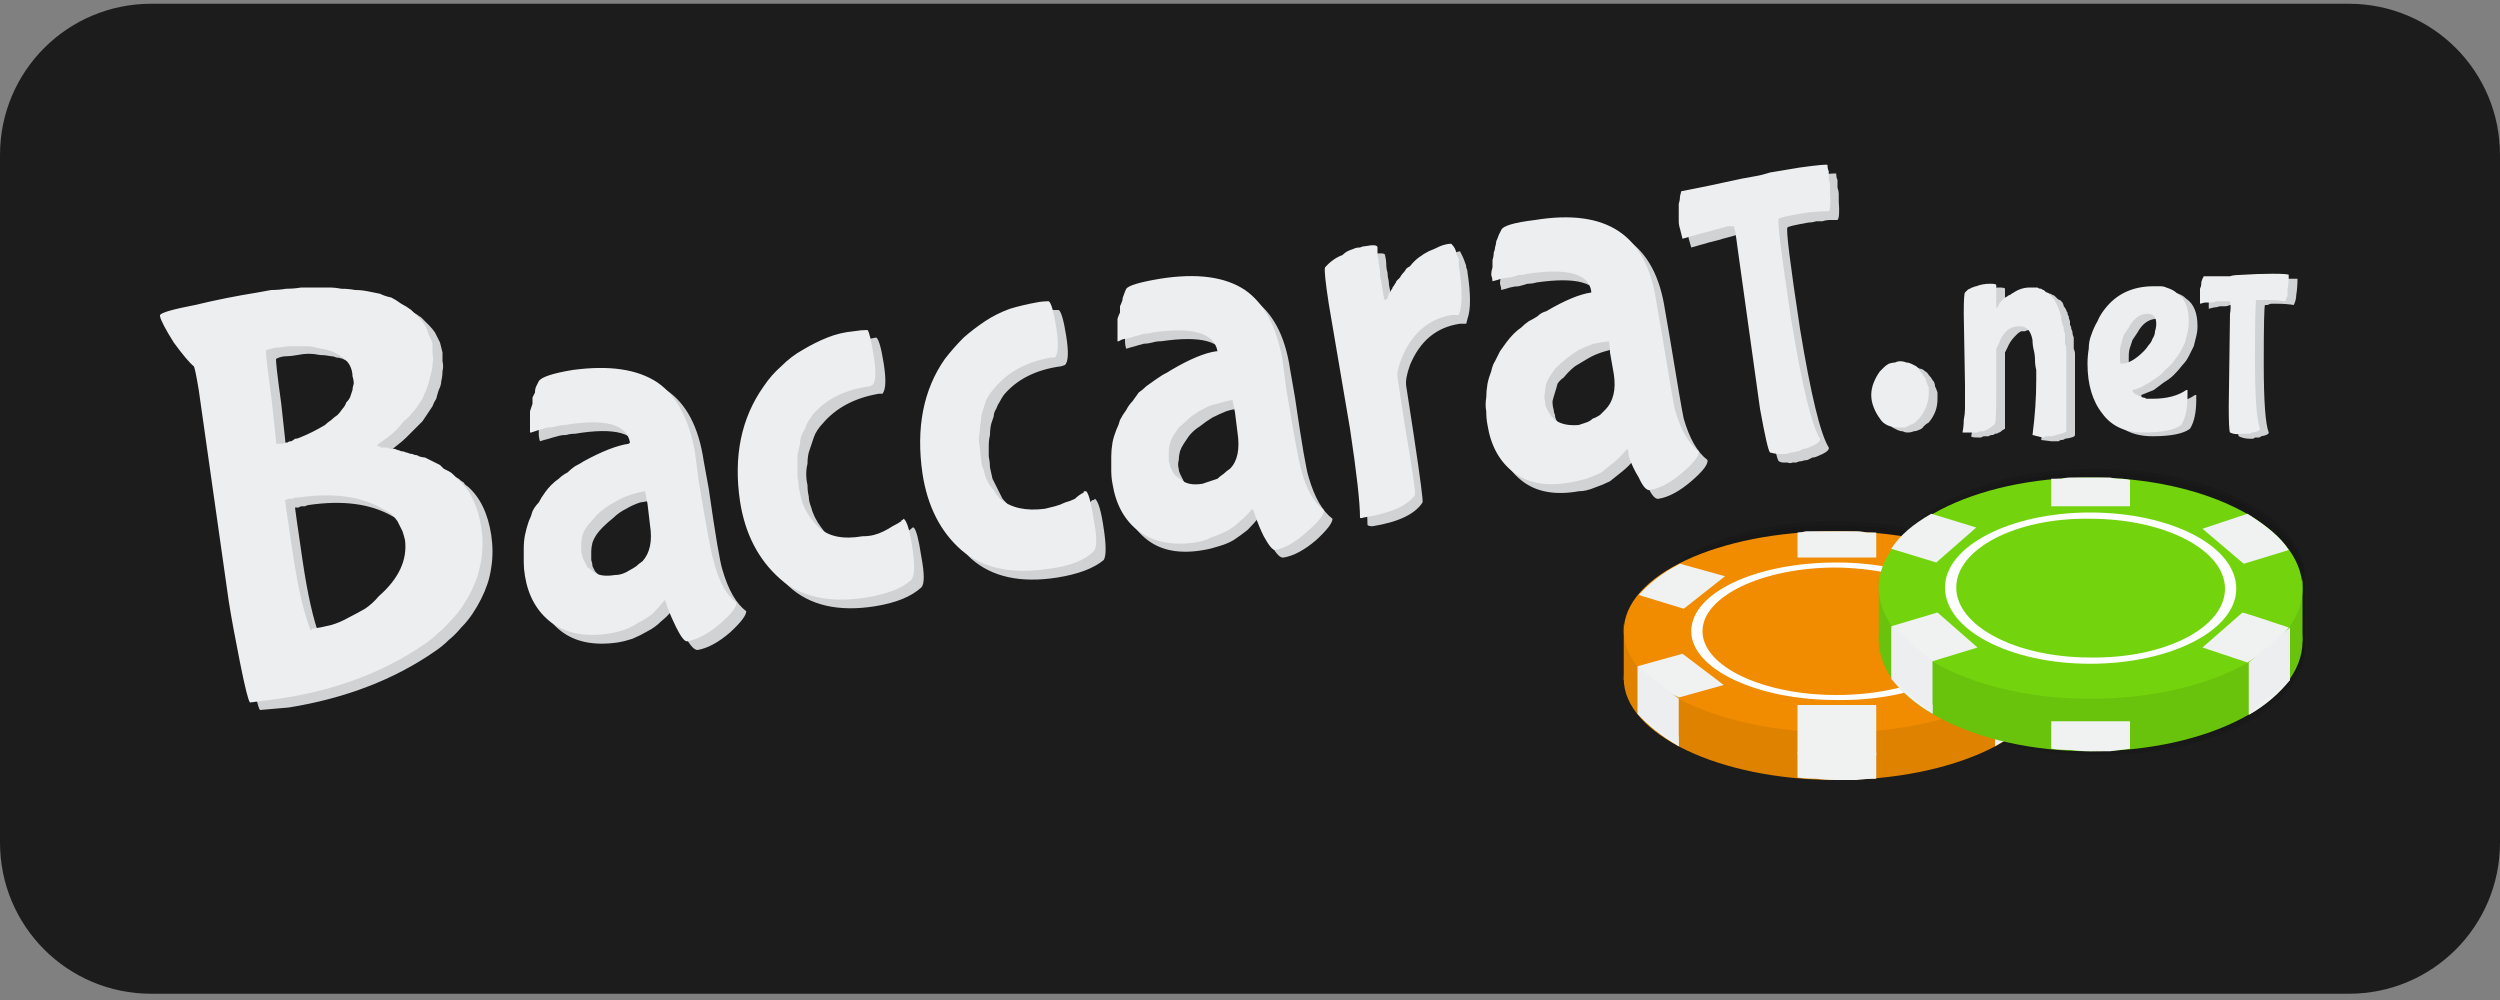
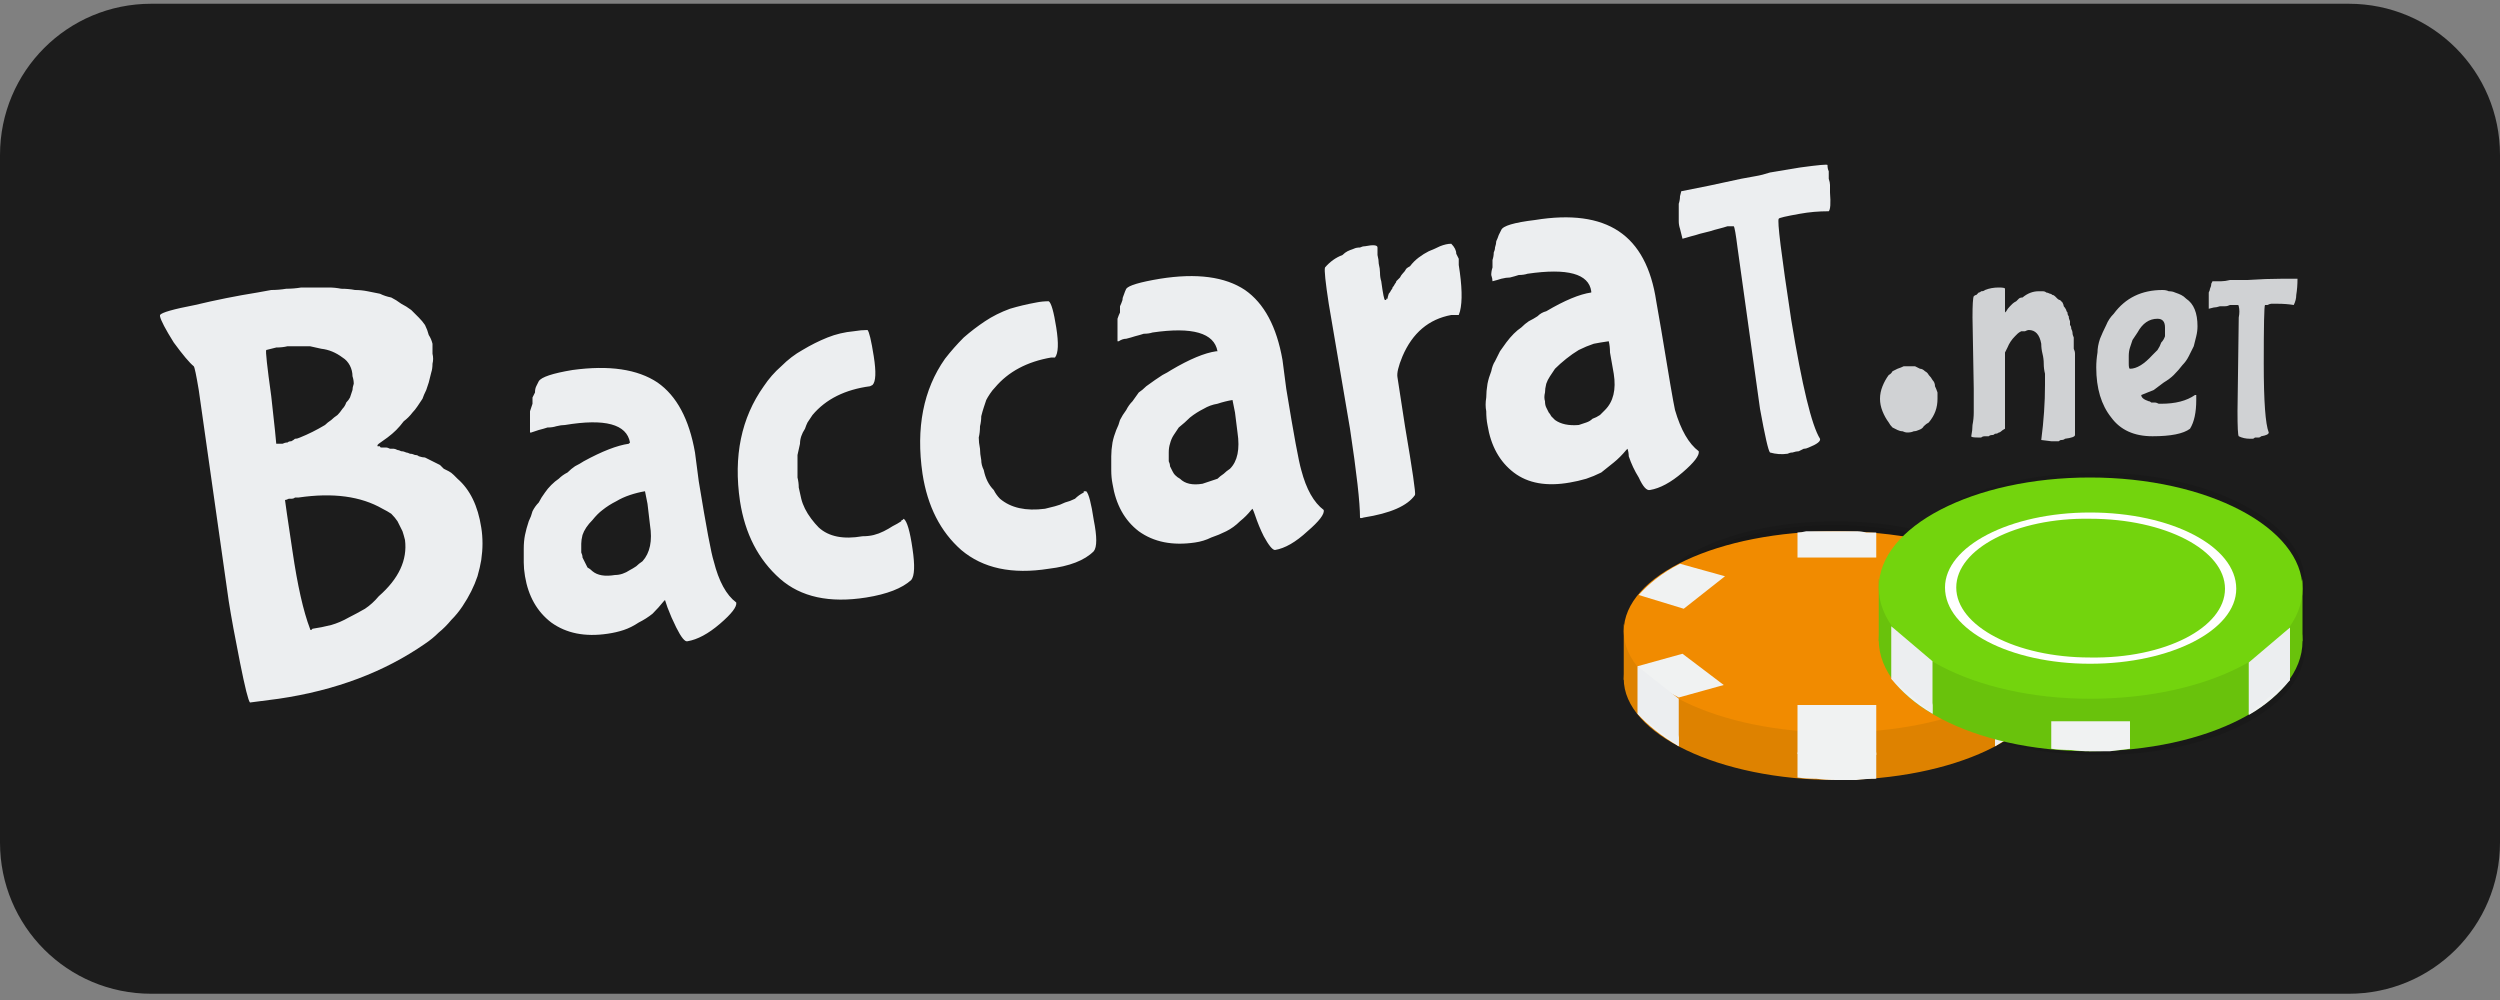
<svg xmlns="http://www.w3.org/2000/svg" version="1.2" viewBox="0 0 200 80">
  <rect x="0" y="0" width="200" height="80" fill="#808080" stroke="none" />
  <style>.s2{fill:#d0d2d4}.s3{fill:#eceef0}.s4{opacity:.1;fill:#000}.s5{fill:#de8200}.s6{fill:#f0f2f2}.s7{fill:#f18b00}.s8{fill:#fff}.s9{fill:#69c20c}.s10{fill:#73d40d}</style>
  <path id="Layer" fill="none" d="M0-60h200v200H0z" />
  <path id="Layer" fill="#1c1c1c" d="M187.9 79.5H12.1C5.4 79.5 0 74.1 0 67.4v-55C0 5.7 5.4.3 12.1.3h175.8c6.7 0 12.1 5.4 12.1 12.1v55c0 6.7-5.4 12.1-12.1 12.1z" />
-   <path id="Layer" fill-rule="evenodd" d="M142.3 36.9zm0 0q-.2-.2-.8-3.5l-1.8-12.9q-.2-1.6-.3-1.7h-.4-.1q-.3.1-.7.2-.4.1-.7.2l-.8.2q-.3.1-.7.2l-.7.2-.2-.7q-.1-.4-.1-.7v-.7-.7q.1-.3.1-.6l.1-.4q2.1-.4 4.8-1l1.2-.2q.5-.1 1.1-.3l1.2-.2 1.2-.2q2.2-.3 2.2-.2 0 .3.1.5v.6q.1.3.1.5v.6q.1 1.3-.1 1.5h-.6q-.3 0-.6.1h-.5q-.3.1-.6.1-1.7.3-1.7.4-.2.2 1 8.1 1.3 7.9 2.3 9.5.1.3-.9.7-.2.1-.4.1l-.4.2q-.2 0-.5.1-.2 0-.4.1h-.3q-.2.1-.4 0h-.4q-.1 0-.3-.1zm-8.7-9.8q.9 5.5 1.1 6.4.7 2.4 1.9 3.3.1.5-1.3 1.7-1.4 1.2-2.6 1.4-.4.1-.9-1-.5-.8-.8-1.7 0-.3-.1-.6l-.1.1q-.5.6-1 1l-1 .8q-.6.3-1.2.5-.7.3-1.3.3-2.8.5-4.5-.8-1.7-1.3-2.1-3.8-.1-.5-.1-1.1-.1-.5 0-1.1 0-.5.1-1.1.1-.5.3-1 .1-.5.3-.8l.4-.8q.3-.4.5-.7.3-.4.6-.7.3-.3.6-.5.3-.3.6-.5.4-.2.7-.4.3-.2.7-.4 2.2-1.3 3.6-1.5V24q-.3-2.1-5.1-1.4-.3.1-.7.1-.3.1-.7.2-.3 0-.7.1-.3.1-.7.2 0-.2-.1-.5 0-.3.1-.6v-.6q.1-.3.1-.5.1-.3.1-.5.1-.3.1-.5.1-.2.2-.5l.2-.4q.2-.5 2.7-.8 4.4-.7 6.7.9 2.4 1.6 3 5.6l.4 2.3zm-3.8 3.5l-.3-1.7q0-.5-.2-1-.6.1-1.2.3-.6.2-1.1.5l-1 .6q-.5.4-.9.9-.3.2-.5.5-.1.4-.2.7-.1.3-.2.7 0 .4.1.7 0 .2.1.4 0 .2.1.4t.3.4l.3.3q.7.5 1.8.3.3 0 .6-.1t.6-.3q.3-.1.5-.3.3-.2.5-.4 1-1 .7-2.9zM109.4 42q0-1.8-.8-7L107 24.9q-.4-2.6-.3-2.8.1-.2.3-.3.1-.2.3-.3l.3-.3.4-.2q.2-.1.5-.2l.4-.2q.3-.1.5-.2.3 0 .5-.1.9-.1.9.1.1.4.1.7 0 .4.1.7 0 .3.1.7 0 .3.1.7.2 1.5.3 1.5 0-.1.1-.1v-.1q.1-.1.2-.4.1-.2.6-.9l.2-.4q.2-.1.3-.3l.3-.3q.1-.1.2-.3l.8-.6q.3-.3.8-.6.4-.2.9-.3.4-.2.9-.3l.2.4q.1.2.2.5.1.2.1.4.1.2.1.4.4 2.6 0 3.7l-.1.4h-.5q-2.8.4-4 3.3-.4 1.1-.3 1.7l.6 3.9q.8 5.3.7 5.4-.9 1.4-4 1.9-.3 0-.4-.1zm-5.8-10.2q.8 5.5 1.1 6.4.7 2.4 1.9 3.3 0 .5-1.3 1.7-1.4 1.2-2.6 1.4-.4.1-1-1-.4-.9-.7-1.7 0-.3-.2-.6l-.1.1q-.4.5-.9 1-.5.4-1.1.8-.5.3-1.2.5-.6.2-1.2.3-2.8.5-4.5-.8-1.7-1.3-2.1-3.8-.1-.6-.2-1.1 0-.6.1-1.1 0-.6.1-1.1.1-.5.3-1.1.1-.4.3-.8.2-.4.4-.7.2-.4.5-.7.3-.4.6-.7.3-.3.6-.5.3-.3.6-.5t.7-.5q.3-.2.7-.4 2.2-1.2 3.5-1.4l.1-.1q-.3-2.1-5.1-1.4-.4 0-.7.1-.4.1-.7.1-.4.1-.7.2-.4.1-.7.2-.1-.3-.1-.6v-.5q.1-.3.1-.6t.1-.6q0-.2.1-.4 0-.3.1-.5t.2-.5q0-.2.1-.4.3-.5 2.7-.9 4.4-.6 6.8 1 2.4 1.6 3 5.6zm-3.8 3.5l-.3-1.7q0-.5-.2-.9-.6 0-1.2.2-.5.2-1.1.5-.5.3-1 .7-.5.3-.9.8l-.4.6q-.2.3-.3.6-.1.4-.1.7-.1.4 0 .7 0 .2.1.4l.2.4.2.4q.1.2.3.3.7.5 1.9.3.3 0 .6-.1t.5-.3.5-.3q.3-.2.5-.4 1-1 .7-2.9zm-11.5 9.5q-1.2 1-3.7 1.4-4.4.7-6.9-1.5-2.5-2.3-3.1-6.2-.9-5.4 1.8-9.2.6-.9 1.4-1.6.8-.8 1.8-1.4.9-.5 1.9-.9 1.1-.4 2.2-.5.1 0 .2-.1h.8q.3.2.6 2.1.3 1.9-.1 2.3l-.3.1q-3 .4-4.6 2.3-.2.3-.3.5-.2.3-.3.6-.2.3-.2.6l-.2.6q-.1.4-.1.9-.1.4-.1.9v.8q.1.5.1.9.1.5.2.9l.4.8.4.8q.3.3.6.7 1.2 1.1 3.6.7.4 0 .8-.1t.8-.3q.4-.2.7-.4.4-.2.7-.5h.1l.1-.1q.4.3.7 2.4.3 2 0 2.5zM73.7 47q-1.2 1.1-3.7 1.5-4.4.7-6.9-1.6-2.5-2.2-3.1-6.1-.9-5.5 1.8-9.2.7-.9 1.5-1.7.8-.7 1.7-1.3.9-.6 2-.9 1-.4 2.1-.5l1-.2q.3.2.6 2.1.3 1.9-.1 2.4h-.3q-2.9.5-4.5 2.4-.2.2-.4.5t-.3.6l-.2.6-.2.6q-.1.4-.1.9-.1.4-.1.8 0 .5.1.9 0 .5.1.9 0 .4.2.9.1.4.3.8.2.4.5.8.2.3.5.6 1.3 1.2 3.6.8.4 0 .8-.2l.8-.2.8-.4q.3-.2.7-.5l.1-.1h.1q.3.3.6 2.3.4 2.1 0 2.5zm-17-7.9q.8 5.6 1.1 6.5.7 2.4 1.9 3.3 0 .5-1.3 1.7-1.4 1.2-2.6 1.4-.4 0-1-1.1-.4-.8-.7-1.7 0-.3-.2-.5l-.1.1q-.4.5-.9.9-.5.5-1.1.8-.5.3-1.2.6-.6.2-1.2.3-2.8.4-4.5-.9-1.7-1.3-2.1-3.8-.1-.5-.2-1.1 0-.5.1-1.1 0-.5.1-1 .1-.6.3-1.1.1-.4.3-.8l.4-.8q.2-.3.5-.7l.6-.6.6-.6q.3-.2.6-.5.3-.2.7-.4.3-.2.7-.4 2.2-1.3 3.5-1.5h.1q-.3-2.2-5.1-1.4-.4 0-.7.1-.4 0-.7.1-.4.1-.7.2-.4.1-.7.2-.1-.3-.1-.6v-.6q.1-.3.1-.5 0-.3.1-.6 0-.3.1-.5 0-.2.1-.5l.2-.4q0-.2.1-.5.3-.4 2.7-.8 4.4-.7 6.8.9 2.4 1.6 3 5.7l.4 2.2zm-3.9 3.5l-.2-1.7q-.1-.5-.2-.9l-1.2.2q-.6.2-1.1.5-.6.3-1 .7-.5.4-.9.8-.3.3-.5.6t-.3.6q-.1.4-.1.7v.7q.1.3.1.5l.2.4.3.3q.1.2.3.3.6.5 1.8.3.3 0 .6-.1t.6-.3q.3-.1.5-.3.3-.2.5-.4.9-1 .6-2.9zm-33.7 6.1l-2.4-16.9q-.3-1.8-.4-1.9-.5-.4-1.6-1.9-1-1.6-1.1-2v-.2q.3-.2 2.8-.8 2.5-.6 5-1 .6-.1 1.1-.2.6 0 1.2-.1.6 0 1.2-.1h2.2q.5 0 1 .1.6 0 1.1.1l1 .2q.5 0 1 .2.4.1.9.3l.8.4q.4.2.8.5l.6.6q.3.3.5.6l.4.8.2.8v.7q.1.4 0 .8 0 .4-.1.8 0 .3-.2.7-.1.3-.2.7-.2.3-.3.6l-.4.6-.4.6-.6.6-.7.7q-.3.3-.7.6-.4.3-.7.6H31v.1q.1 0 .2.1h.5q.6.1 1.2.3.2 0 .4.1.1 0 .3.1.2 0 .4.1t.3.1q.3.1.5.2.2 0 .4.1l.4.2.4.2q.2.1.3.3l.4.2q.2.2.4.3.1.2.3.3 1.5 1.3 1.9 3.9.1.7.1 1.3 0 .7-.1 1.3-.1.7-.3 1.3-.2.6-.5 1.2t-.7 1.2q-.4.6-.9 1.1-.5.6-1 1-.5.5-1.1.9-4.9 3.4-11.7 4.5l-2.3.2q-.2-.2-.8-3.2-.6-3-.9-4.9zm7.7-14.1q.3-.2.5-.4t.5-.4l.4-.4q.2-.3.3-.5.2-.3.3-.5l.2-.6q0-.2.1-.5 0-.3-.1-.6c0-.6-.3-1.1-.8-1.5q-.2-.2-.4-.3l-.4-.2q-.3-.1-.5-.1-.2-.1-.4-.1-.5-.1-.9-.1-.5-.1-.9-.1t-.9.1-.9.1q-.4 0-.8.2-.1 0 .4 3.6.4 3.6.4 3.8.3.1.5 0 .7-.2 1.4-.5 1-.4 2-1zM25.6 51h.2q.7-.2 1.5-.4.7-.2 1.4-.5.7-.4 1.3-.8.6-.4 1.2-.9 2.3-2.2 2-4.5l-.2-.8q-.2-.4-.4-.7-.2-.4-.5-.6-.3-.3-.7-.5-2.6-1.5-6.7-.9-.1 0-.3.1h-.2q-.2 0-.3.1h-.3q0 .1.6 4.2.6 4.1 1.4 6.2z" class="s2" />
  <path id="Layer" fill-rule="evenodd" d="M141.6 36.2q-.2-.2-.8-3.5L139 19.8q-.2-1.6-.3-1.7h-.4-.1q-.3.1-.7.2-.4.1-.7.2l-.8.2q-.3.1-.7.2l-.7.2-.2-.8q-.1-.3-.1-.6V17v-.7q.1-.3.1-.6l.1-.4q2.1-.4 4.8-1 .6-.1 1.1-.2.6-.1 1.2-.3l1.2-.2 1.2-.2q2.2-.3 2.2-.2 0 .3.1.5v.6q.1.3.1.5v.6q.1 1.3-.1 1.5-1.2 0-2.3.2-1.7.3-1.7.4-.2.2 1 8.1 1.3 7.9 2.3 9.5.1.3-.9.7-.2.1-.4.1l-.4.2q-.2 0-.5.1-.2 0-.4.1-.7.1-1.4-.1zm-8.7-9.8q.9 5.5 1.1 6.4.7 2.4 1.9 3.3.1.5-1.3 1.7-1.4 1.2-2.6 1.4-.4.1-.9-1-.5-.8-.8-1.7 0-.3-.1-.6l-.1.1q-.5.6-1 1l-1 .8q-.6.3-1.2.5-.7.2-1.3.3-2.8.5-4.5-.8-1.7-1.3-2.1-3.8-.1-.5-.1-1.1-.1-.5 0-1.1 0-.5.1-1.1.1-.5.3-1 .1-.5.3-.8l.4-.8q.3-.4.5-.7.3-.4.6-.7.3-.3.6-.5.3-.3.6-.5.4-.2.7-.4.3-.3.7-.4 2.2-1.3 3.6-1.5v-.1q-.3-2.1-5.1-1.4-.3.1-.7.1-.3.1-.7.2-.3 0-.7.1-.3.1-.7.2 0-.2-.1-.5 0-.3.1-.6v-.6q.1-.3.1-.6.1-.2.1-.4.1-.3.1-.5.1-.2.2-.5l.2-.4q.2-.5 2.7-.8 4.3-.7 6.7.9 2.4 1.6 3 5.6zm-3.8 3.5l-.3-1.7q0-.5-.1-.9-.7.1-1.2.2-.6.2-1.2.5-.5.3-1 .7-.5.4-.9.8l-.4.6q-.2.3-.3.6-.1.4-.1.7-.1.4 0 .7 0 .3.1.5l.2.4q.1.1.2.3l.3.3q.7.5 1.9.4l.6-.2q.3-.1.5-.3.3-.1.6-.3l.4-.4q1-1 .7-2.9zm-20.3 11.5q0-1.8-.8-7.1l-1.7-10q-.4-2.6-.3-2.9.6-.7 1.4-1 .2-.2.4-.3.2-.1.5-.2.2-.1.5-.1.2-.1.4-.1 1-.2 1 .1v.6q.1.4.1.7.1.4.1.7 0 .4.1.7.2 1.5.3 1.5h.1v-.1h.1q0-.1.1-.4.1-.1.2-.3.1-.1.1-.2.1-.1.2-.3.1-.1.1-.2l.3-.3q.1-.2.2-.3.2-.2.3-.4.1-.1.3-.2.3-.4.7-.7.4-.3.8-.5.5-.2.9-.4.5-.2.9-.2.2.2.3.4.1.2.1.4l.2.4v.5q.4 2.5.1 3.7l-.1.3h-.6q-2.7.5-3.9 3.3-.5 1.2-.4 1.7l.6 3.9q.9 5.3.8 5.5-.9 1.3-4.1 1.8-.3.1-.3 0zm-5.9-10.3q.9 5.5 1.2 6.5.6 2.3 1.8 3.2.1.5-1.3 1.7-1.4 1.3-2.6 1.5-.3 0-.9-1.1-.4-.8-.7-1.7-.1-.3-.2-.5l-.1.1q-.4.5-.9.9-.5.5-1.1.8-.6.3-1.2.5-.6.3-1.3.4-2.7.4-4.5-.9-1.7-1.3-2.1-3.8-.1-.5-.1-1.1v-1.1q0-.5.1-1.1.1-.5.3-1 .2-.4.3-.8.2-.4.5-.8.2-.4.5-.7.2-.3.5-.7.3-.2.6-.5.3-.2.7-.5l.6-.4q.4-.2.7-.4 2.2-1.3 3.6-1.5h.1q-.4-2.2-5.2-1.5-.3.1-.7.1-.3.1-.7.2-.3.1-.7.2-.3 0-.6.2h-.1v-.6-.6-.6q.1-.3.2-.5v-.5q.1-.2.2-.5 0-.2.1-.4.1-.3.2-.5.3-.4 2.7-.8 4.4-.7 6.8.9 2.3 1.6 3 5.6zM99 34.6l-.2-1.6-.2-1q-.6.1-1.2.3-.6.1-1.1.4-.6.3-1.1.7-.4.4-.9.8l-.4.6q-.2.3-.3.7-.1.3-.1.7v.7q.1.2.1.4l.2.4q.1.2.2.3.2.2.4.3.6.6 1.8.4l.6-.2.6-.2q.2-.2.5-.4.2-.2.5-.4.9-.9.6-2.9zm-11.5 9.5q-1.1 1.1-3.6 1.4-4.4.7-7-1.5-2.5-2.2-3.1-6.1-.8-5.5 1.8-9.2.7-.9 1.5-1.7.8-.7 1.7-1.3.9-.6 2-1 1-.3 2.1-.5.5-.1 1-.1.3.2.6 2.1.3 1.9-.1 2.4h-.3q-2.9.5-4.5 2.4-.2.2-.4.5t-.3.5l-.2.6q-.1.3-.2.7 0 .4-.1.8 0 .5-.1.9 0 .4.1.9 0 .4.1.9 0 .4.2.8.1.5.3.9.2.4.5.7.2.4.5.7 1.3 1.1 3.6.8l.8-.2q.4-.1.8-.3.4-.1.8-.3.3-.3.7-.5v-.1h.2q.3.3.6 2.3.4 2 0 2.5zm-14.6 2.3q-1.1 1-3.6 1.4-4.4.7-6.9-1.5-2.6-2.3-3.2-6.2-.8-5.4 1.9-9.2.6-.9 1.4-1.6.8-.8 1.7-1.3 1-.6 2-1t2.1-.5q.6-.1 1.1-.1.2.2.5 2.1.3 1.9-.1 2.3l-.2.1q-3 .4-4.6 2.3l-.4.6q-.1.2-.2.5-.2.3-.3.6-.1.3-.1.6-.1.5-.2.9v1.8q.1.4.1.8.1.5.2.9t.3.8q.2.4.5.8t.6.7q1.2 1.1 3.5.7.5 0 .9-.1t.8-.3q.4-.2.7-.4.4-.2.7-.4 0-.1.1-.1l.1-.1q.4.3.7 2.4.3 2-.1 2.5zm-17-7.9q.9 5.5 1.2 6.4.6 2.4 1.8 3.3.1.5-1.3 1.7-1.4 1.2-2.6 1.4-.3.1-.9-1.1-.4-.8-.7-1.6l-.2-.6-.1.1q-.4.5-.9 1-.5.4-1.1.7-.6.4-1.2.6-.6.2-1.3.3-2.7.4-4.5-.9-1.7-1.3-2.1-3.7-.1-.6-.1-1.1v-1.1q0-.6.1-1.1.1-.5.3-1.1.2-.4.3-.8.2-.4.5-.7.2-.4.5-.8.2-.3.5-.6t.6-.5q.3-.3.7-.5.3-.3.6-.5.4-.2.7-.4 2.2-1.2 3.6-1.4l.1-.1q-.4-2.2-5.2-1.4-.3 0-.7.1-.3.1-.7.1-.3.1-.7.2l-.6.2h-.1V34v-.5-.6l.2-.6v-.5l.2-.4q0-.3.1-.5l.2-.4q.3-.5 2.7-.9 4.4-.6 6.8 1 2.3 1.6 3 5.6zM52 42l-.2-1.7-.2-1q-.6.1-1.2.3-.6.2-1.1.5-.6.3-1.1.7-.4.3-.8.8-.3.3-.5.6t-.3.6q-.1.4-.1.7v.7q.1.2.1.4l.2.4.2.4q.2.1.4.3.6.5 1.8.3.3 0 .6-.1t.6-.3q.2-.1.5-.3.2-.2.5-.4.9-1 .6-2.9zm-33.7 6.1l-2.4-16.9q-.3-1.8-.4-1.9-.5-.4-1.6-1.9-1-1.6-1.1-2.1v-.1q.2-.3 2.8-.8 2.5-.6 5-1 .6-.1 1.1-.2.6 0 1.2-.1.6 0 1.2-.1h2.2q.5 0 1 .1.6 0 1.1.1.5 0 1 .1l1 .2q.4.2.9.3.4.2.8.5.4.2.8.5l.6.6q.3.3.5.6.2.4.3.8.2.3.3.7v.8q.1.4 0 .8 0 .4-.1.7l-.2.8-.2.6q-.2.4-.3.7l-.4.6q-.2.3-.4.5-.3.4-.7.7-.3.4-.6.7-.3.3-.7.6-.4.3-.7.5l-.1.1v.1h.2q0 .1.1.1h.4q.1 0 .3.1h.3q.1 0 .3.1.1 0 .3.1.2 0 .4.1.1 0 .3.1.2 0 .4.1.2 0 .3.1.3.1.5.1l.4.2.4.2.4.2.3.3.4.2q.2.1.4.3l.3.3q1.5 1.3 1.9 3.9.1.6.1 1.3 0 .6-.1 1.3-.1.6-.3 1.3-.2.6-.5 1.2t-.7 1.2q-.4.6-.9 1.1-.5.6-1 1-.5.5-1.1.9-4.9 3.4-11.7 4.4l-2.3.3q-.2-.2-.8-3.2-.6-3-.9-4.9zM26 34q.2-.2.5-.4.2-.2.5-.4.2-.2.4-.5.2-.2.3-.5.2-.2.3-.4l.2-.6q0-.2.1-.5 0-.3-.1-.6c0-.6-.3-1.2-.8-1.5q-.8-.6-1.7-.7-.5-.1-.9-.2H23q-.4.1-.9.1l-.8.2q-.1.1.4 3.7.4 3.6.4 3.8h.5q.2-.1.4-.1.1-.1.3-.1.2-.1.3-.2.2 0 .4-.1 1-.4 2-1zm-1.2 16.3q0 .1.1.1l.1-.1q.7-.1 1.5-.3.7-.2 1.4-.6.6-.3 1.3-.7.6-.4 1.1-1 2.4-2.1 2.1-4.5-.1-.4-.2-.7l-.4-.8q-.2-.3-.5-.6-.3-.2-.7-.4-2.6-1.5-6.7-.9h-.3q-.1.1-.3.1h-.2q-.2.1-.3.1 0 .1.6 4.1.6 4.1 1.4 6.2z" class="s3" />
  <path id="Layer" fill-rule="evenodd" d="M179.1 34.9q-.1-.1-.1-2l.1-7.5q.1-.5 0-.9 0-.1-.1-.1h-.6q-.2.1-.4.1h-.4q-.3.1-.5.1l-.4.1v-.5-.4-.4q.1-.2.1-.3.1-.2.1-.4l.1-.2h.7q.3 0 .7-.1h1.4q1.5-.1 2.7-.1h1.3q0 .7-.1 1.3 0 .4-.2.8-.6-.1-1.3-.1h-.5q-.1 0-.3.1h-.2q-.1.1-.1 4.7 0 4.5.4 5.5 0 .2-.6.3-.1.1-.2.1h-.3q-.1.1-.2.1h-.2q-.5 0-.9-.2zm-3.4-2.9q0 1.5-.5 2.3-.8.6-3 .6t-3.3-1.5q-1.2-1.5-1.2-4 0-.6.1-1.2 0-.5.2-1.1.2-.5.5-1.1.2-.5.6-.9 1.4-1.9 3.9-1.9.3 0 .5.1.3 0 .5.1.3.1.5.2t.4.3q.9.6.9 2.2 0 .4-.1.8l-.2.8-.4.8q-.2.4-.5.7-.3.4-.7.8-.3.3-.8.6l-.8.6-1 .4q0 .3.6.5.1 0 .2.1h.3q.1 0 .3.1h.2q1.7 0 2.7-.7h.1v.4zm-3.1-4q.2-.3.3-.6.2-.2.3-.5v-.7q0-.7-.6-.7-1 0-1.6 1.1l-.4.6-.2.6q-.1.3-.1.7v.6q0 .4.1.4.8 0 1.8-1.1l.4-.4zm-12.2.6V34.3q-.2.1-.3.2-.1.1-.2.1-.1.1-.3.1-.1.1-.2.1-.2 0-.3.1h-.3q-.2 0-.3.1h-.3q-.5 0-.5-.1.1-.5.1-.9.1-.5.1-1v-.9-1l-.1-5.7q0-1.5.1-1.7.1-.1.2-.1l.2-.2q.1 0 .2-.1.2 0 .3-.1.5-.2 1.1-.2.5 0 .5.1V25l.1-.1q.1-.2.3-.4l.2-.2q.1-.1.3-.2l.2-.2q.1-.1.3-.1.6-.5 1.3-.5h.3q.2 0 .3.1.1 0 .3.1.1 0 .2.1.1 0 .2.1l.2.2q.1.1.2.1l.2.2q.1.2.1.3.1.1.2.3 0 .1.1.2 0 .2.1.3 0 .2.1.4v.3q.1.1.1.3.1.2.1.3 0 .2.1.4v.9q.1.2.1.4v6.5q0 .2-.8.3-.1.1-.3.1-.1 0-.2.1h-.6l-.8-.1q.3-2.3.3-4.4v-.9q-.1-.4-.1-.8t-.1-.8-.1-.8q-.2-1.1-1-1.1-.1 0-.3.1h-.3q-.2.1-.3.2l-.2.2q-.4.4-.6.9l-.2.4v.4zm-7.2.7l.4.2q.2 0 .4.2.2.1.3.3.2.2.3.4.2.2.2.5.1.2.2.5v.5c0 .7-.2 1.3-.7 1.9q-.2.1-.4.3-.1.2-.4.3-.2.1-.4.1-.2.1-.5.1-.2 0-.4-.1-.2 0-.4-.1l-.4-.2q-.2-.2-.3-.4-.3-.4-.5-.9t-.2-1q0-.5.2-1t.5-.9q.2-.1.3-.3l.4-.2q.3-.1.5-.2h.9z" class="s2" />
-   <path id="Layer" fill-rule="evenodd" d="M178.4 34.6q-.1-.2-.1-2.1l.1-7.4q.1-.5 0-1h-.2-.9q-.2.1-.4.1h-.5l-.4.1v-.4-.4-.4q.1-.2.1-.4t.1-.4l.1-.2H178.4q.3-.1.7-.1 1.5-.1 2.7-.1 1.3 0 1.3.1 0 .6-.1 1.2v.5q-.1.1-.1.2t-.1.2q-.6-.1-1.3-.1h-1q-.1.2-.1 4.7 0 4.6.4 5.6 0 .2-.6.3-.1 0-.2.1h-.7q-.5.1-.9-.1zm-3.4-2.9q0 1.5-.5 2.3-.8.6-3 .6t-3.3-1.5q-1.2-1.5-1.2-4 0-.6.1-1.2 0-.6.2-1.1.2-.6.5-1.1.2-.5.6-1 1.4-1.8 3.9-1.8h.5q.3 0 .5.1.3.1.5.2t.4.3q.9.6.9 2.2 0 .5-.1.9l-.2.8-.4.8q-.2.3-.5.7-.3.4-.7.7-.3.4-.8.7-.4.3-.8.5-.5.3-1 .4 0 .3.6.5.1.1.2.1.2 0 .3.1h.5q1.7 0 2.7-.7h.1v.5zm-3.5-3.6q.2-.2.4-.5.2-.2.3-.5.2-.3.2-.6.1-.3.1-.6 0-.8-.7-.8-.9 0-1.5 1.1l-.4.6q-.1.3-.2.7-.1.3-.1.6v.7q0 .3.1.3.8 0 1.8-1zm-11.8.2v2.8q0 2.7-.1 2.8-.4.4-.9.6h-.3q-.2.1-.3.1H157q.1-.5.1-1 .1-.5.1-.9v-1-.9l-.1-5.7q0-1.6.1-1.7l.2-.2q.1-.1.2-.1.1-.1.2-.1.2-.1.3-.1.5-.2 1.1-.2.5 0 .5.1V24.6h.1q.1-.3.3-.5l.2-.2q.1-.1.3-.2.1-.1.2-.1.1-.1.3-.2.6-.4 1.3-.4h.6q.1.1.3.1.1.1.2.1l.2.2q.1 0 .2.1l.2.2.2.2q.3.5.5 1.1 0 .1.1.3v.3q.1.2.1.4.1.1.1.3 0 .2.1.4v.8q.1.2.1.4v6.6q0 .1-.8.3-.1 0-.3.1h-.5q-.2.1-.3.1l-.8-.2q.3-2.3.3-4.4v-.8q-.1-.4-.1-.8t-.1-.8-.1-.8q-.2-1.1-1-1.1c-.4 0-.8.1-1.1.4q-.4.4-.6 1l-.2.4v.4zm-7.2.7q.2 0 .4.1l.4.2q.2.2.3.4.2.2.3.4.2.2.2.4.1.3.2.5v.5c0 .7-.3 1.4-.7 1.9l-.4.4q-.1.1-.4.2l-.4.2h-.5c-.6 0-1.2-.2-1.5-.7q-.3-.4-.5-.9t-.2-1q0-.5.2-1t.5-.9l.3-.3q.2-.2.4-.3.3-.1.5-.1.2-.1.4-.1.3 0 .5.1z" class="s3" />
  <path id="Layer" fill-rule="evenodd" d="M132.4 51.2q-.7-1-.7-2.2c0-4.1 6.8-7.3 15.2-7.3 8.4 0 15.2 3.3 15.2 7.4v4.3c0 4.1-6.8 7.4-15.2 7.4-8.4 0-15.2-3.4-15.2-7.4q0-1.2.7-2.2zm29.4-.7q0 .1-.1.2 0 .1-.1.2 0 .1-.1.2 0 .1-.1.2l.2.2z" class="s4" />
  <path id="Layer" fill-rule="evenodd" d="M132.4 51.5q-.7-1-.7-2.1c0-4.1 6.8-7.4 15.2-7.4 8.4.1 15.2 3.4 15.2 7.4v4.4c0 4.1-6.8 7.3-15.2 7.3-8.4 0-15.2-3.3-15.2-7.4q0-1.1.7-2.2zm29.4-.6q0 .1-.1.2 0 .1-.1.2l-.1.1q0 .1-.1.2.1.2.2.3z" class="s4" />
  <path id="Layer" fill-rule="evenodd" d="M151.7 49.1q-.7-1.2-.7-2.6c0-4.8 7.5-8.7 16.7-8.7s16.7 4 16.7 8.8v5.2-.1.1c0 4.8-7.5 8.7-16.7 8.6-9.2 0-16.7-3.9-16.7-8.7q0-1.4.7-2.6zm32.4-.8q0 .1-.1.2 0 .1-.1.2 0 .1-.1.3-.1.1-.1.2.1.1.2.3z" class="s4" />
-   <path id="Layer" fill-rule="evenodd" d="M151.7 48.7q-.7-1.2-.7-2.5c0-4.9 7.5-8.8 16.7-8.7 9.2 0 16.7 3.9 16.7 8.7V51.4c0 4.8-7.5 8.7-16.7 8.7s-16.7-4-16.7-8.8q0-1.3.7-2.6zm32.4-.8q0 .2-.1.3 0 .1-.1.2 0 .1-.1.2t-.1.2q.1.2.2.3z" class="s4" />
  <path id="Layer" d="M163.9 54.4c0 4.4-7.6 8-17 8s-17-3.7-17-8.1c0-4.5 7.6-8 17-8s17 3.6 17 8.1z" class="s5" />
  <path id="Layer" d="M147.7 46.3h.8q.4 0 .8.1h.8v2h-6.3v-2h.7q.4-.1.8-.1H147.7zm2.4 13.9v2.1q-.8 0-1.6.1h-1.6q-.8 0-1.6-.1-.8 0-1.5-.1v-2zm12.7-8.7l-3.6 1-3.3-2.5 3.6-1c1.4.7 2.5 1.6 3.3 2.5zM134.3 59v.7c-1.4-.8-2.5-1.7-3.3-2.6l2.7-.2zm28.5-1.9c-.7 1-1.8 1.8-3.2 2.6l.1-1.6v-1.8zm-24.9-7.2l-3.3 2.5-3.6-1c.8-1 1.9-1.8 3.3-2.6l3.6 1.1z" class="s6" />
  <path id="Layer" fill-rule="evenodd" d="M163.8 49.9l.1 4.5-.9-.7zm-33.9 0v4.5l.9-.7z" class="s5" />
  <path id="Layer" d="M163.9 50.6c0 4.4-7.6 8-17 8s-17-3.7-17-8.1c0-4.5 7.6-8 17-8s17 3.6 17 8.1z" class="s7" />
-   <path id="Layer" d="M158.6 50.6c0 3-5.3 5.5-11.7 5.4-6.4 0-11.6-2.5-11.6-5.5 0-3.1 5.2-5.5 11.6-5.5 6.4 0 11.7 2.5 11.7 5.6z" class="s8" />
  <path id="Layer" d="M157.6 50.5c0 2.9-4.8 5.1-10.7 5.1-5.9 0-10.7-2.3-10.7-5.1s4.8-5.1 10.7-5.1c5.9.1 10.7 2.3 10.7 5.1z" class="s7" />
  <path id="Layer" d="M147.7 42.5h.8q.4 0 .8.1h.8v2h-6.3v-2q.3 0 .7-.1h3.2zm2.4 13.9v4h-.8q-.4.1-.8.1h-1.6q-1.6 0-3.1-.2v-3.9zm12.7-8.7l-3.6 1-3.3-2.5 3.6-1.1c1.4.8 2.5 1.7 3.3 2.6zm-24.9 7.1l-3.6 1c-1.4-.7-2.5-1.6-3.3-2.5l3.6-1zm25-1.5c-.8.9-1.9 1.8-3.3 2.5l-3.6-1 3.2-2.6zM138 46.1l-3.3 2.6-3.6-1.1c.8-.9 1.9-1.8 3.3-2.5l3.6 1z" class="s6" />
  <path id="Layer" fill-rule="evenodd" d="M134.3 55.9v3.8l-3.3-2.6v-3.8m31.8.1v3.8l-3.2 2.5v-3.8z" class="s3" />
  <path id="Layer" d="M184.2 51.3c0 4.9-7.6 8.8-17 8.8-9.3 0-16.9-4-16.9-8.9s7.6-8.8 16.9-8.8c9.4 0 17 4 17 8.9z" class="s9" />
  <path id="Layer" d="M168 42.4h.8q.4 0 .8.1h.8v2.2h-6.3v-2.2h.8q.4-.1.8-.1h2.3zm2.4 15.3v2.2l-1.6.2h-1.6q-.8 0-1.5-.1-.8 0-1.6-.1v-2.2zm12.7-9.6l-3.6 1.2-3.3-2.9 3.6-1.1c1.4.8 2.6 1.8 3.3 2.8zm-28.5 8.3v.7c-1.4-.8-2.5-1.8-3.3-2.8l2.7-.3zm28.6-2c-.8 1-1.9 2-3.3 2.8l.1-1.7.1-2zm-25-7.9l-3.2 2.8-3.6-1.2c.7-1 1.8-2 3.2-2.8z" class="s6" />
  <path id="Layer" fill-rule="evenodd" d="M184.2 46.3v5l-.9-.8zm-33 4.2l-.9.8v-5z" class="s9" />
  <path id="Layer" d="M184.2 47.1c0 4.9-7.6 8.8-17 8.8-9.3 0-16.9-4-16.9-8.9s7.6-8.8 16.9-8.8c9.4 0 17 4 17 8.9z" class="s10" />
  <path id="Layer" d="M178.9 47.1c0 3.3-5.2 6-11.7 6-6.4 0-11.6-2.7-11.6-6.1 0-3.3 5.2-6 11.6-6 6.5 0 11.7 2.7 11.7 6.1z" class="s8" />
  <path id="Layer" d="M178 47.1c0 3.1-4.8 5.6-10.8 5.5-5.9 0-10.7-2.5-10.7-5.6 0-3.1 4.8-5.6 10.7-5.5 6 0 10.8 2.5 10.8 5.6z" class="s10" />
-   <path id="Layer" d="M168 38.2h.8q.4.1.8.1t.8.1v2.1h-6.3v-2.2h.8q.4-.1.8-.1h2.3zm15.1 5.8l-3.6 1.1-3.3-2.8 3.6-1.2c1.4.9 2.6 1.8 3.3 2.9zm-24.9 7.8l-3.6 1.1c-1.4-.8-2.5-1.8-3.3-2.8L155 49zm24.9-1.6c-.8 1-1.9 1.9-3.3 2.8l-3.6-1.2 3.2-2.8c.1 0 3.7 1.2 3.7 1.2zm-25-8l-3.2 2.8-3.6-1.1c.7-1.1 1.8-2 3.2-2.8z" class="s6" />
  <path id="Layer" fill-rule="evenodd" d="M154.6 52.9v4.2l-3.3-2.8v-4.2m31.9.1v4.2l-3.3 2.7V53z" class="s3" />
</svg>